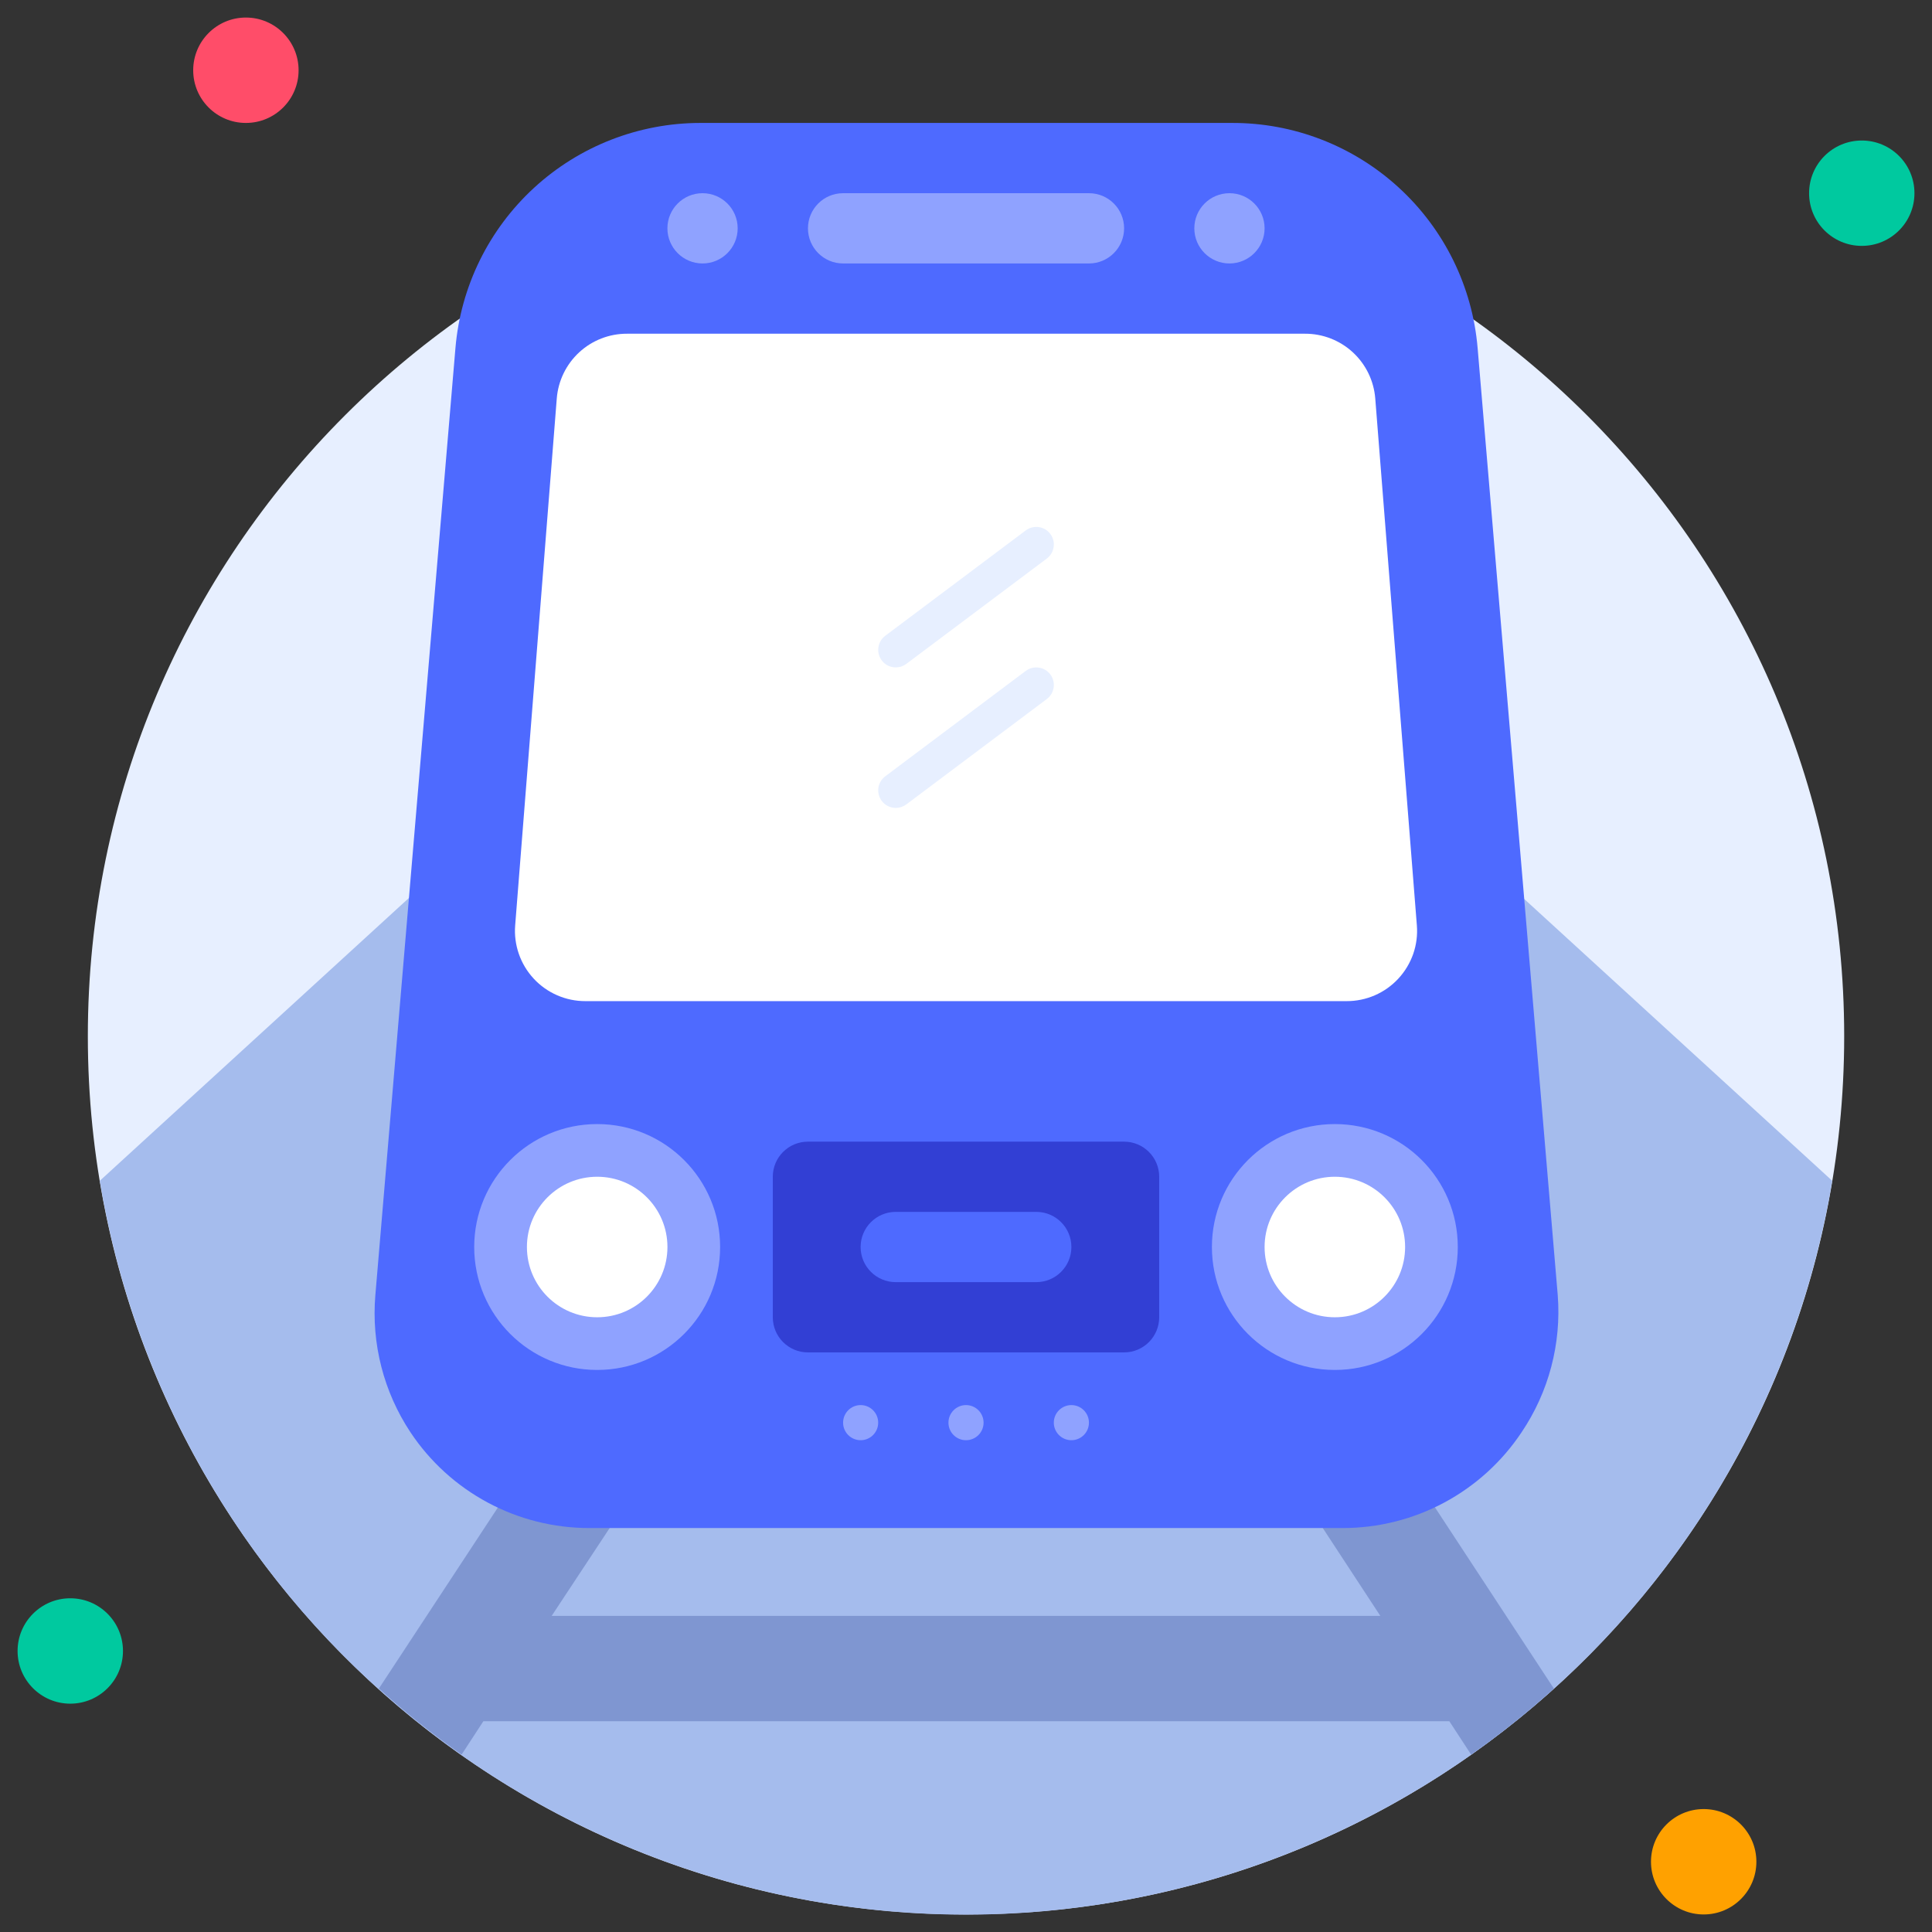
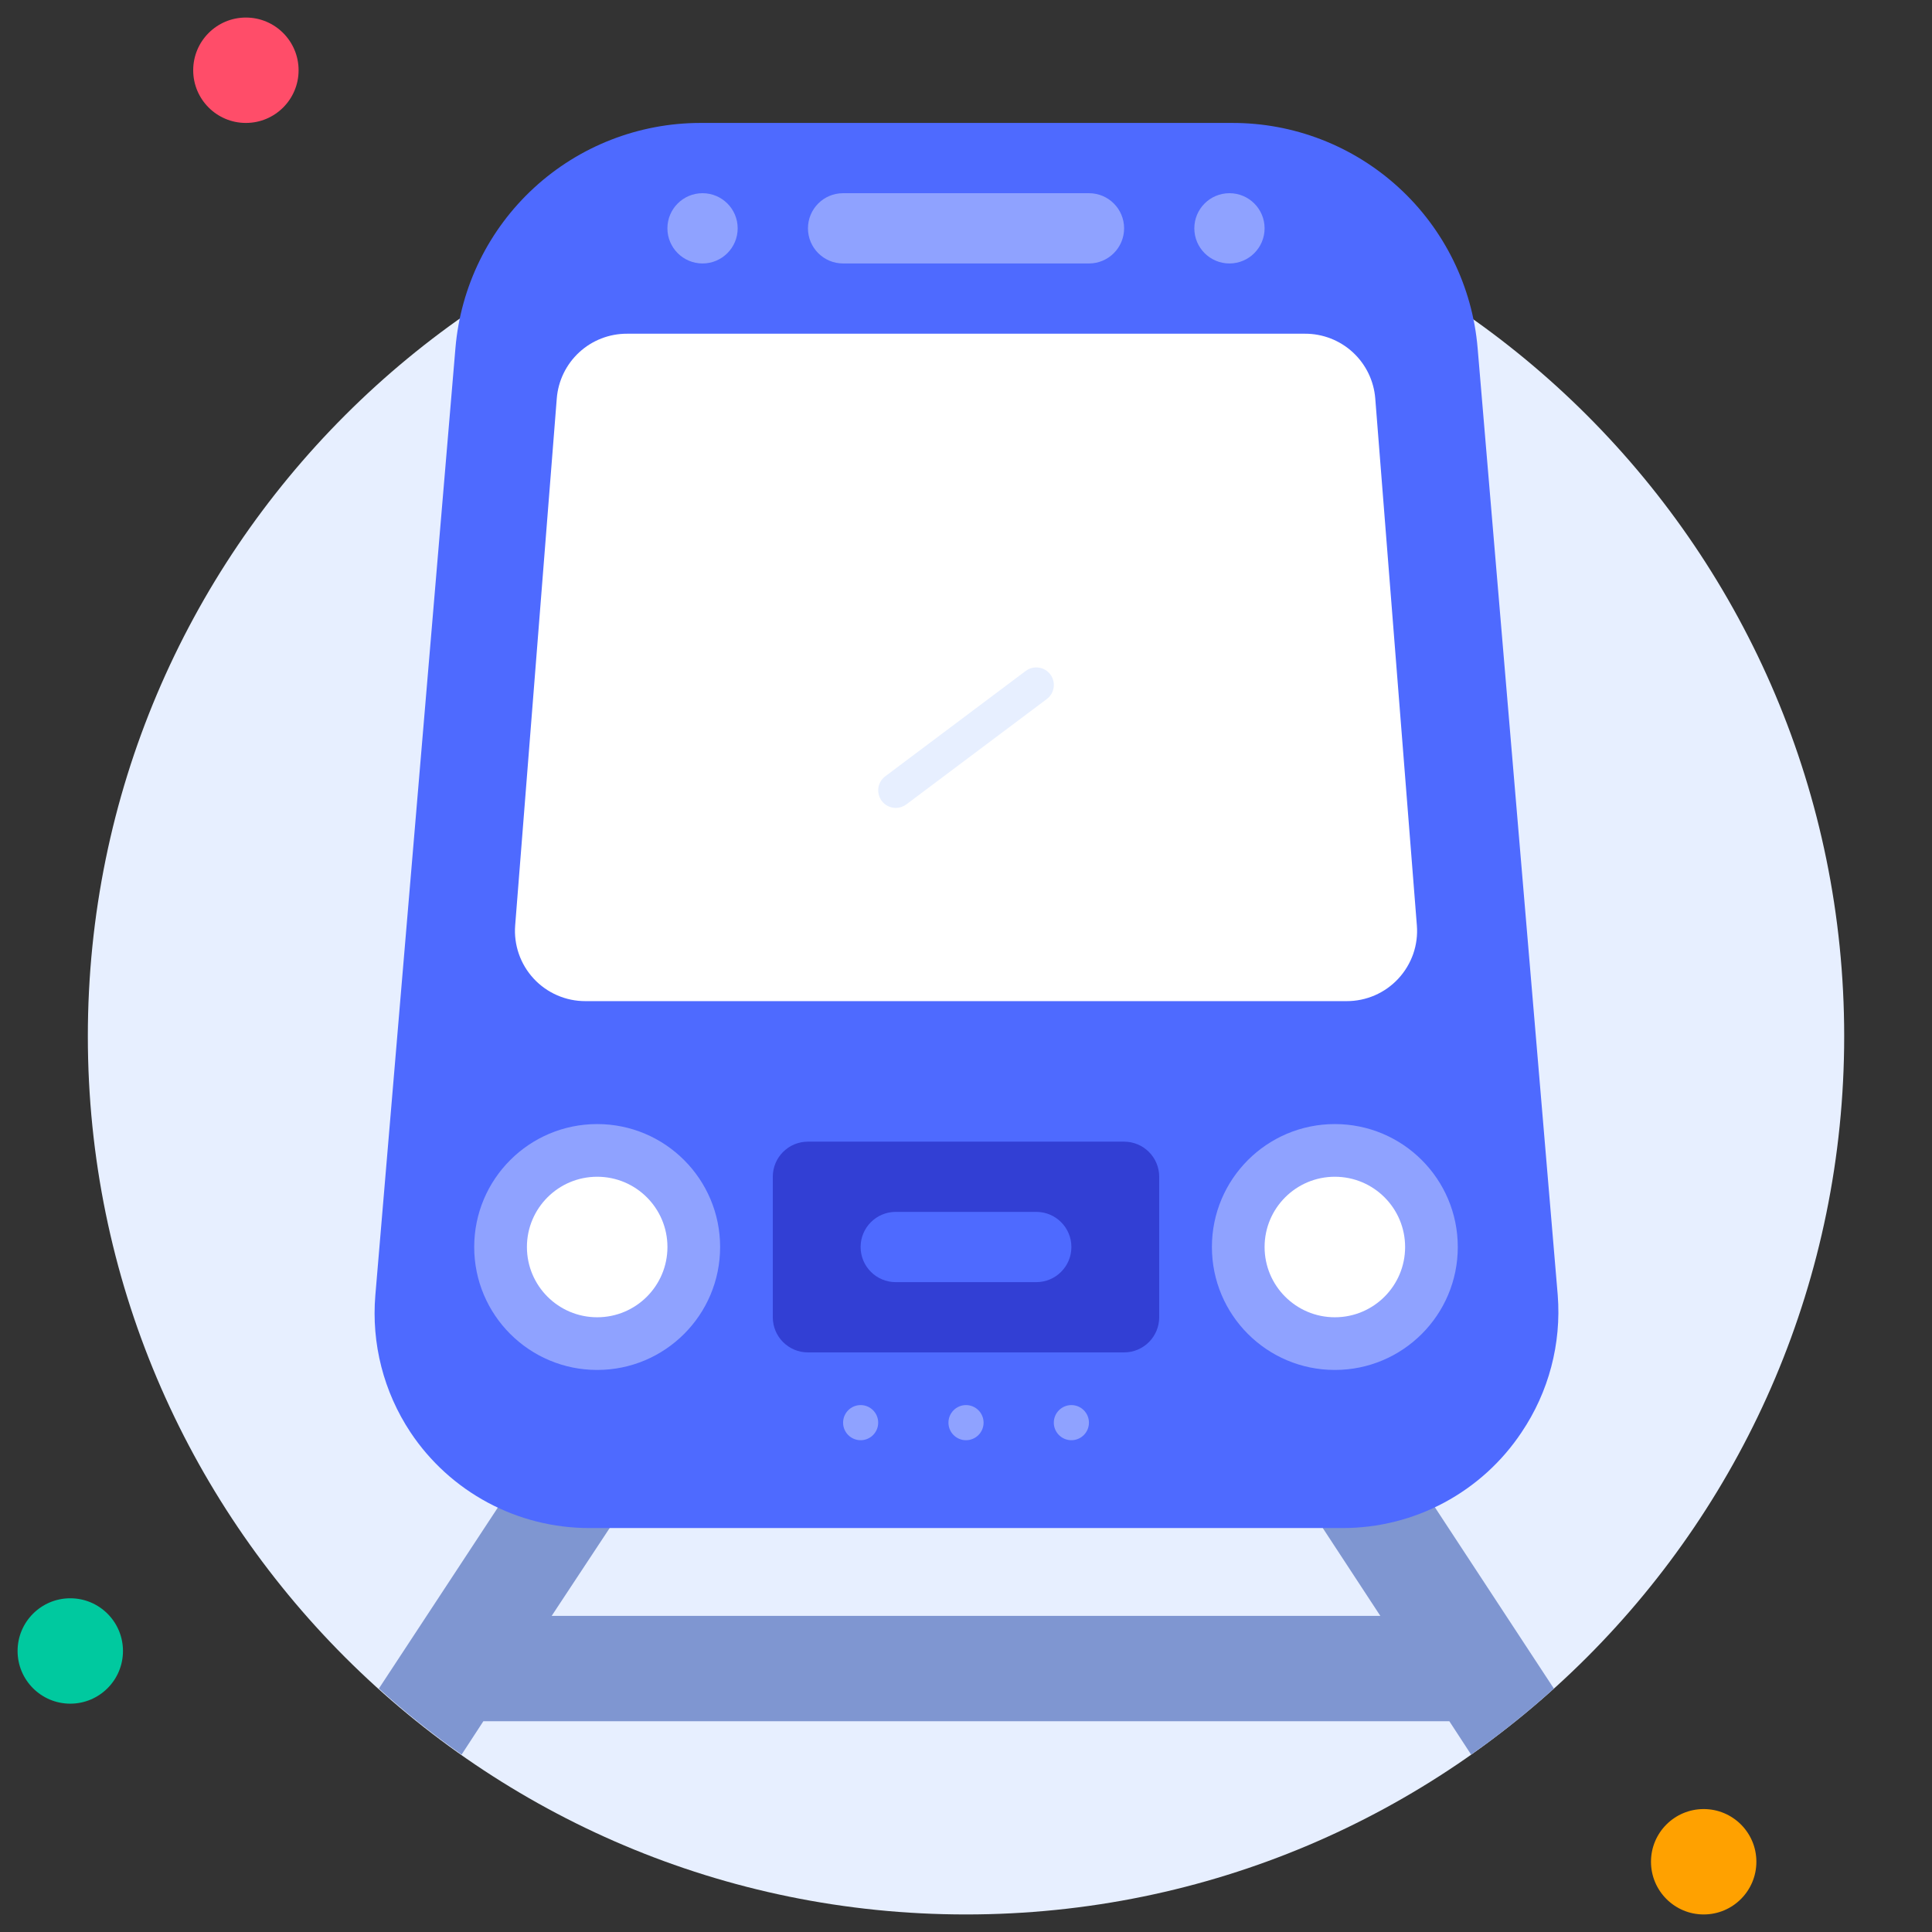
<svg xmlns="http://www.w3.org/2000/svg" width="60" height="60" viewBox="0 0 60 60" fill="none">
  <rect x="0" y="0" width="60" height="60" fill="#333333" stroke="none" />
  <g clip-path="url(#clip0_27_2966)">
    <path d="M30 59.455C45.063 59.455 57.273 47.244 57.273 32.182C57.273 17.119 45.063 4.909 30 4.909C14.938 4.909 2.728 17.119 2.728 32.182C2.728 47.244 14.938 59.455 30 59.455Z" fill="#E7EFFF" />
-     <path d="M56.902 36.671C55.841 43.039 52.555 48.824 47.629 52.998C42.703 57.171 36.456 59.461 30 59.461C23.544 59.461 17.298 57.171 12.372 52.998C7.446 48.824 4.16 43.039 3.099 36.671L22.91 18.545H37.091L56.902 36.671Z" fill="#A5BCED" />
    <path d="M48.257 52.44C47.443 53.176 46.585 53.861 45.687 54.491L45.011 53.455H15.011L14.335 54.491C13.437 53.861 12.579 53.176 11.766 52.44L18.857 41.651C19.109 41.327 19.474 41.11 19.88 41.043C20.285 40.976 20.701 41.064 21.044 41.289C21.388 41.515 21.634 41.861 21.734 42.259C21.834 42.658 21.78 43.079 21.584 43.44L17.133 50.182H42.867L38.449 43.44C38.31 43.262 38.209 43.056 38.154 42.837C38.098 42.618 38.088 42.39 38.125 42.166C38.162 41.943 38.245 41.73 38.368 41.541C38.491 41.351 38.653 41.189 38.842 41.065C39.031 40.941 39.244 40.858 39.467 40.82C39.69 40.782 39.918 40.791 40.138 40.846C40.357 40.901 40.563 41.001 40.741 41.14C40.92 41.278 41.068 41.452 41.176 41.651L48.257 52.44Z" fill="#7F96D1" />
    <path d="M7.636 3.818C8.54 3.818 9.273 3.086 9.273 2.182C9.273 1.278 8.54 0.545 7.636 0.545C6.733 0.545 6 1.278 6 2.182C6 3.086 6.733 3.818 7.636 3.818Z" fill="#FF4D69" />
-     <path d="M57.819 7.636C58.723 7.636 59.455 6.904 59.455 6C59.455 5.096 58.723 4.364 57.819 4.364C56.915 4.364 56.183 5.096 56.183 6C56.183 6.904 56.915 7.636 57.819 7.636Z" fill="#00C99F" />
    <path d="M52.91 59.455C53.813 59.455 54.546 58.722 54.546 57.818C54.546 56.914 53.813 56.182 52.91 56.182C52.006 56.182 51.273 56.914 51.273 57.818C51.273 58.722 52.006 59.455 52.91 59.455Z" fill="#FFA100" />
    <path d="M2.182 52.909C3.086 52.909 3.819 52.176 3.819 51.273C3.819 50.369 3.086 49.636 2.182 49.636C1.279 49.636 0.546 50.369 0.546 51.273C0.546 52.176 1.279 52.909 2.182 52.909Z" fill="#00C99F" />
    <path d="M47.253 44.482C46.645 45.396 45.82 46.145 44.852 46.664C43.885 47.183 42.804 47.454 41.706 47.455H18.295C17.197 47.454 16.116 47.183 15.148 46.664C14.18 46.145 13.356 45.396 12.748 44.482C11.914 43.225 11.53 41.724 11.657 40.222L14.144 10.811C14.305 8.905 15.176 7.129 16.584 5.834C17.992 4.539 19.835 3.82 21.747 3.818H38.253C40.172 3.811 42.022 4.527 43.437 5.823C44.852 7.118 45.728 8.899 45.889 10.811L48.377 40.222C48.494 41.728 48.098 43.23 47.253 44.482Z" fill="#4E6AFF" />
    <path d="M34.909 35.455H25.091C24.488 35.455 24 35.943 24 36.545V40.909C24 41.511 24.488 42 25.091 42H34.909C35.512 42 36 41.511 36 40.909V36.545C36 35.943 35.512 35.455 34.909 35.455Z" fill="#323FD4" />
    <path d="M33.819 6H26.183C25.58 6 25.092 6.488 25.092 7.091C25.092 7.693 25.58 8.182 26.183 8.182H33.819C34.422 8.182 34.91 7.693 34.91 7.091C34.91 6.488 34.422 6 33.819 6Z" fill="#8FA2FF" />
    <path d="M41.821 31.091H18.181C17.879 31.092 17.581 31.03 17.305 30.91C17.028 30.79 16.78 30.614 16.575 30.393C16.37 30.172 16.213 29.911 16.114 29.627C16.015 29.342 15.975 29.04 15.999 28.74L17.291 12.376C17.334 11.827 17.583 11.315 17.987 10.942C18.392 10.568 18.923 10.362 19.473 10.364H40.528C41.078 10.362 41.609 10.568 42.014 10.942C42.418 11.315 42.667 11.827 42.71 12.376L44.002 28.74C44.026 29.04 43.987 29.342 43.888 29.627C43.788 29.911 43.631 30.172 43.426 30.393C43.221 30.614 42.973 30.79 42.697 30.91C42.42 31.03 42.122 31.092 41.821 31.091Z" fill="white" />
    <path d="M21.818 8.182C22.421 8.182 22.909 7.693 22.909 7.091C22.909 6.488 22.421 6 21.818 6C21.216 6 20.727 6.488 20.727 7.091C20.727 7.693 21.216 8.182 21.818 8.182Z" fill="#8FA2FF" />
    <path d="M38.182 8.182C38.784 8.182 39.273 7.693 39.273 7.091C39.273 6.488 38.784 6 38.182 6C37.579 6 37.091 6.488 37.091 7.091C37.091 7.693 37.579 8.182 38.182 8.182Z" fill="#8FA2FF" />
    <path d="M18.546 42.545C20.654 42.545 22.364 40.836 22.364 38.727C22.364 36.618 20.654 34.909 18.546 34.909C16.437 34.909 14.727 36.618 14.727 38.727C14.727 40.836 16.437 42.545 18.546 42.545Z" fill="#8FA2FF" />
    <path d="M18.546 40.909C19.751 40.909 20.728 39.932 20.728 38.727C20.728 37.522 19.751 36.545 18.546 36.545C17.341 36.545 16.364 37.522 16.364 38.727C16.364 39.932 17.341 40.909 18.546 40.909Z" fill="white" />
    <path d="M41.455 42.545C43.564 42.545 45.273 40.836 45.273 38.727C45.273 36.618 43.564 34.909 41.455 34.909C39.346 34.909 37.637 36.618 37.637 38.727C37.637 40.836 39.346 42.545 41.455 42.545Z" fill="#8FA2FF" />
    <path d="M41.455 40.909C42.66 40.909 43.637 39.932 43.637 38.727C43.637 37.522 42.66 36.545 41.455 36.545C40.25 36.545 39.273 37.522 39.273 38.727C39.273 39.932 40.25 40.909 41.455 40.909Z" fill="white" />
    <path d="M32.182 37.636H27.818C27.216 37.636 26.727 38.125 26.727 38.727C26.727 39.33 27.216 39.818 27.818 39.818H32.182C32.785 39.818 33.273 39.33 33.273 38.727C33.273 38.125 32.785 37.636 32.182 37.636Z" fill="#4E6AFF" />
    <path d="M26.728 44.727C27.029 44.727 27.273 44.483 27.273 44.182C27.273 43.881 27.029 43.636 26.728 43.636C26.427 43.636 26.183 43.881 26.183 44.182C26.183 44.483 26.427 44.727 26.728 44.727Z" fill="#8FA2FF" />
    <path d="M30 44.727C30.302 44.727 30.546 44.483 30.546 44.182C30.546 43.881 30.302 43.636 30 43.636C29.699 43.636 29.455 43.881 29.455 44.182C29.455 44.483 29.699 44.727 30 44.727Z" fill="#8FA2FF" />
    <path d="M33.273 44.727C33.574 44.727 33.818 44.483 33.818 44.182C33.818 43.881 33.574 43.636 33.273 43.636C32.972 43.636 32.727 43.881 32.727 44.182C32.727 44.483 32.972 44.727 33.273 44.727Z" fill="#8FA2FF" />
-     <path d="M27.819 20.727C27.734 20.727 27.651 20.708 27.575 20.67C27.499 20.632 27.433 20.577 27.383 20.509C27.296 20.393 27.259 20.248 27.279 20.105C27.299 19.962 27.376 19.832 27.492 19.745L31.855 16.473C31.971 16.386 32.117 16.349 32.26 16.369C32.403 16.39 32.532 16.466 32.619 16.582C32.706 16.698 32.743 16.843 32.722 16.986C32.702 17.13 32.626 17.259 32.51 17.346L28.146 20.618C28.052 20.689 27.937 20.727 27.819 20.727Z" fill="#E7EFFF" />
    <path d="M27.819 25.091C27.734 25.091 27.651 25.071 27.575 25.033C27.499 24.995 27.433 24.94 27.383 24.873C27.296 24.757 27.259 24.611 27.279 24.468C27.299 24.325 27.376 24.196 27.492 24.109L31.855 20.836C31.971 20.75 32.117 20.712 32.26 20.733C32.403 20.753 32.532 20.83 32.619 20.945C32.706 21.061 32.743 21.207 32.722 21.35C32.702 21.493 32.626 21.622 32.51 21.709L28.146 24.982C28.052 25.052 27.937 25.091 27.819 25.091Z" fill="#E7EFFF" />
  </g>
  <defs>
    <clipPath id="clip0_27_2966">
      <rect width="60" height="60" fill="white" />
    </clipPath>
  </defs>
</svg>